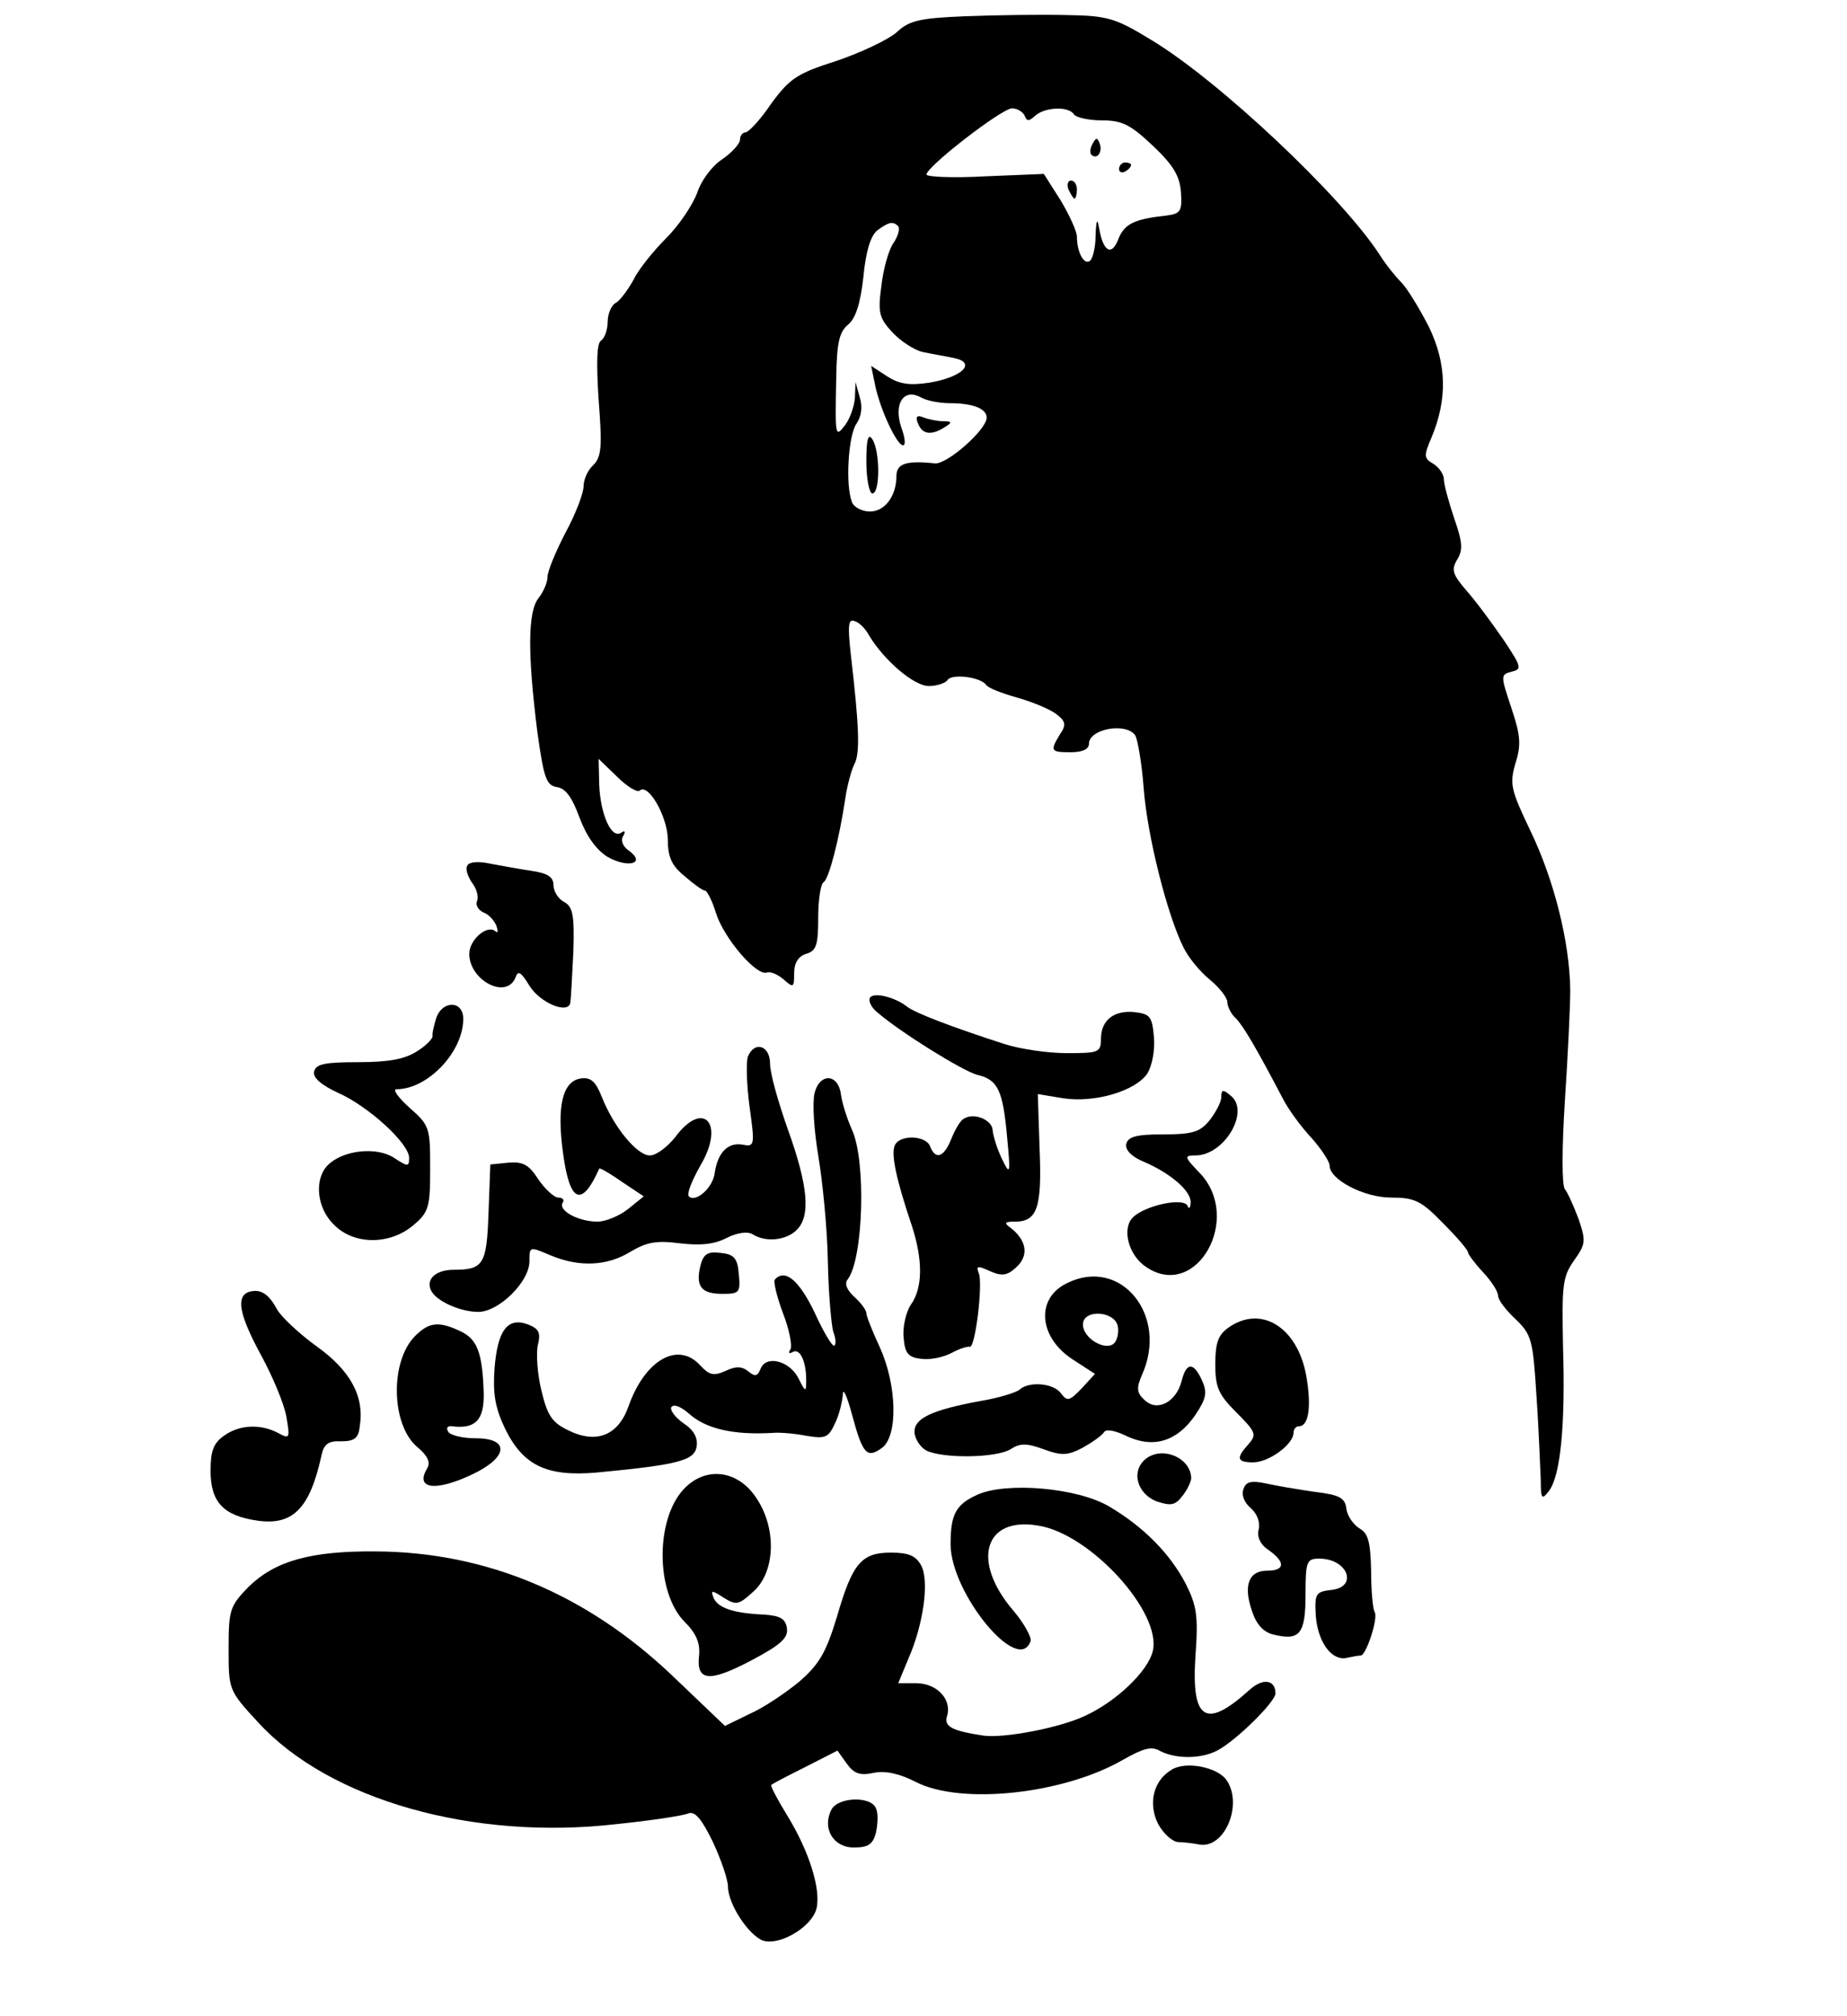
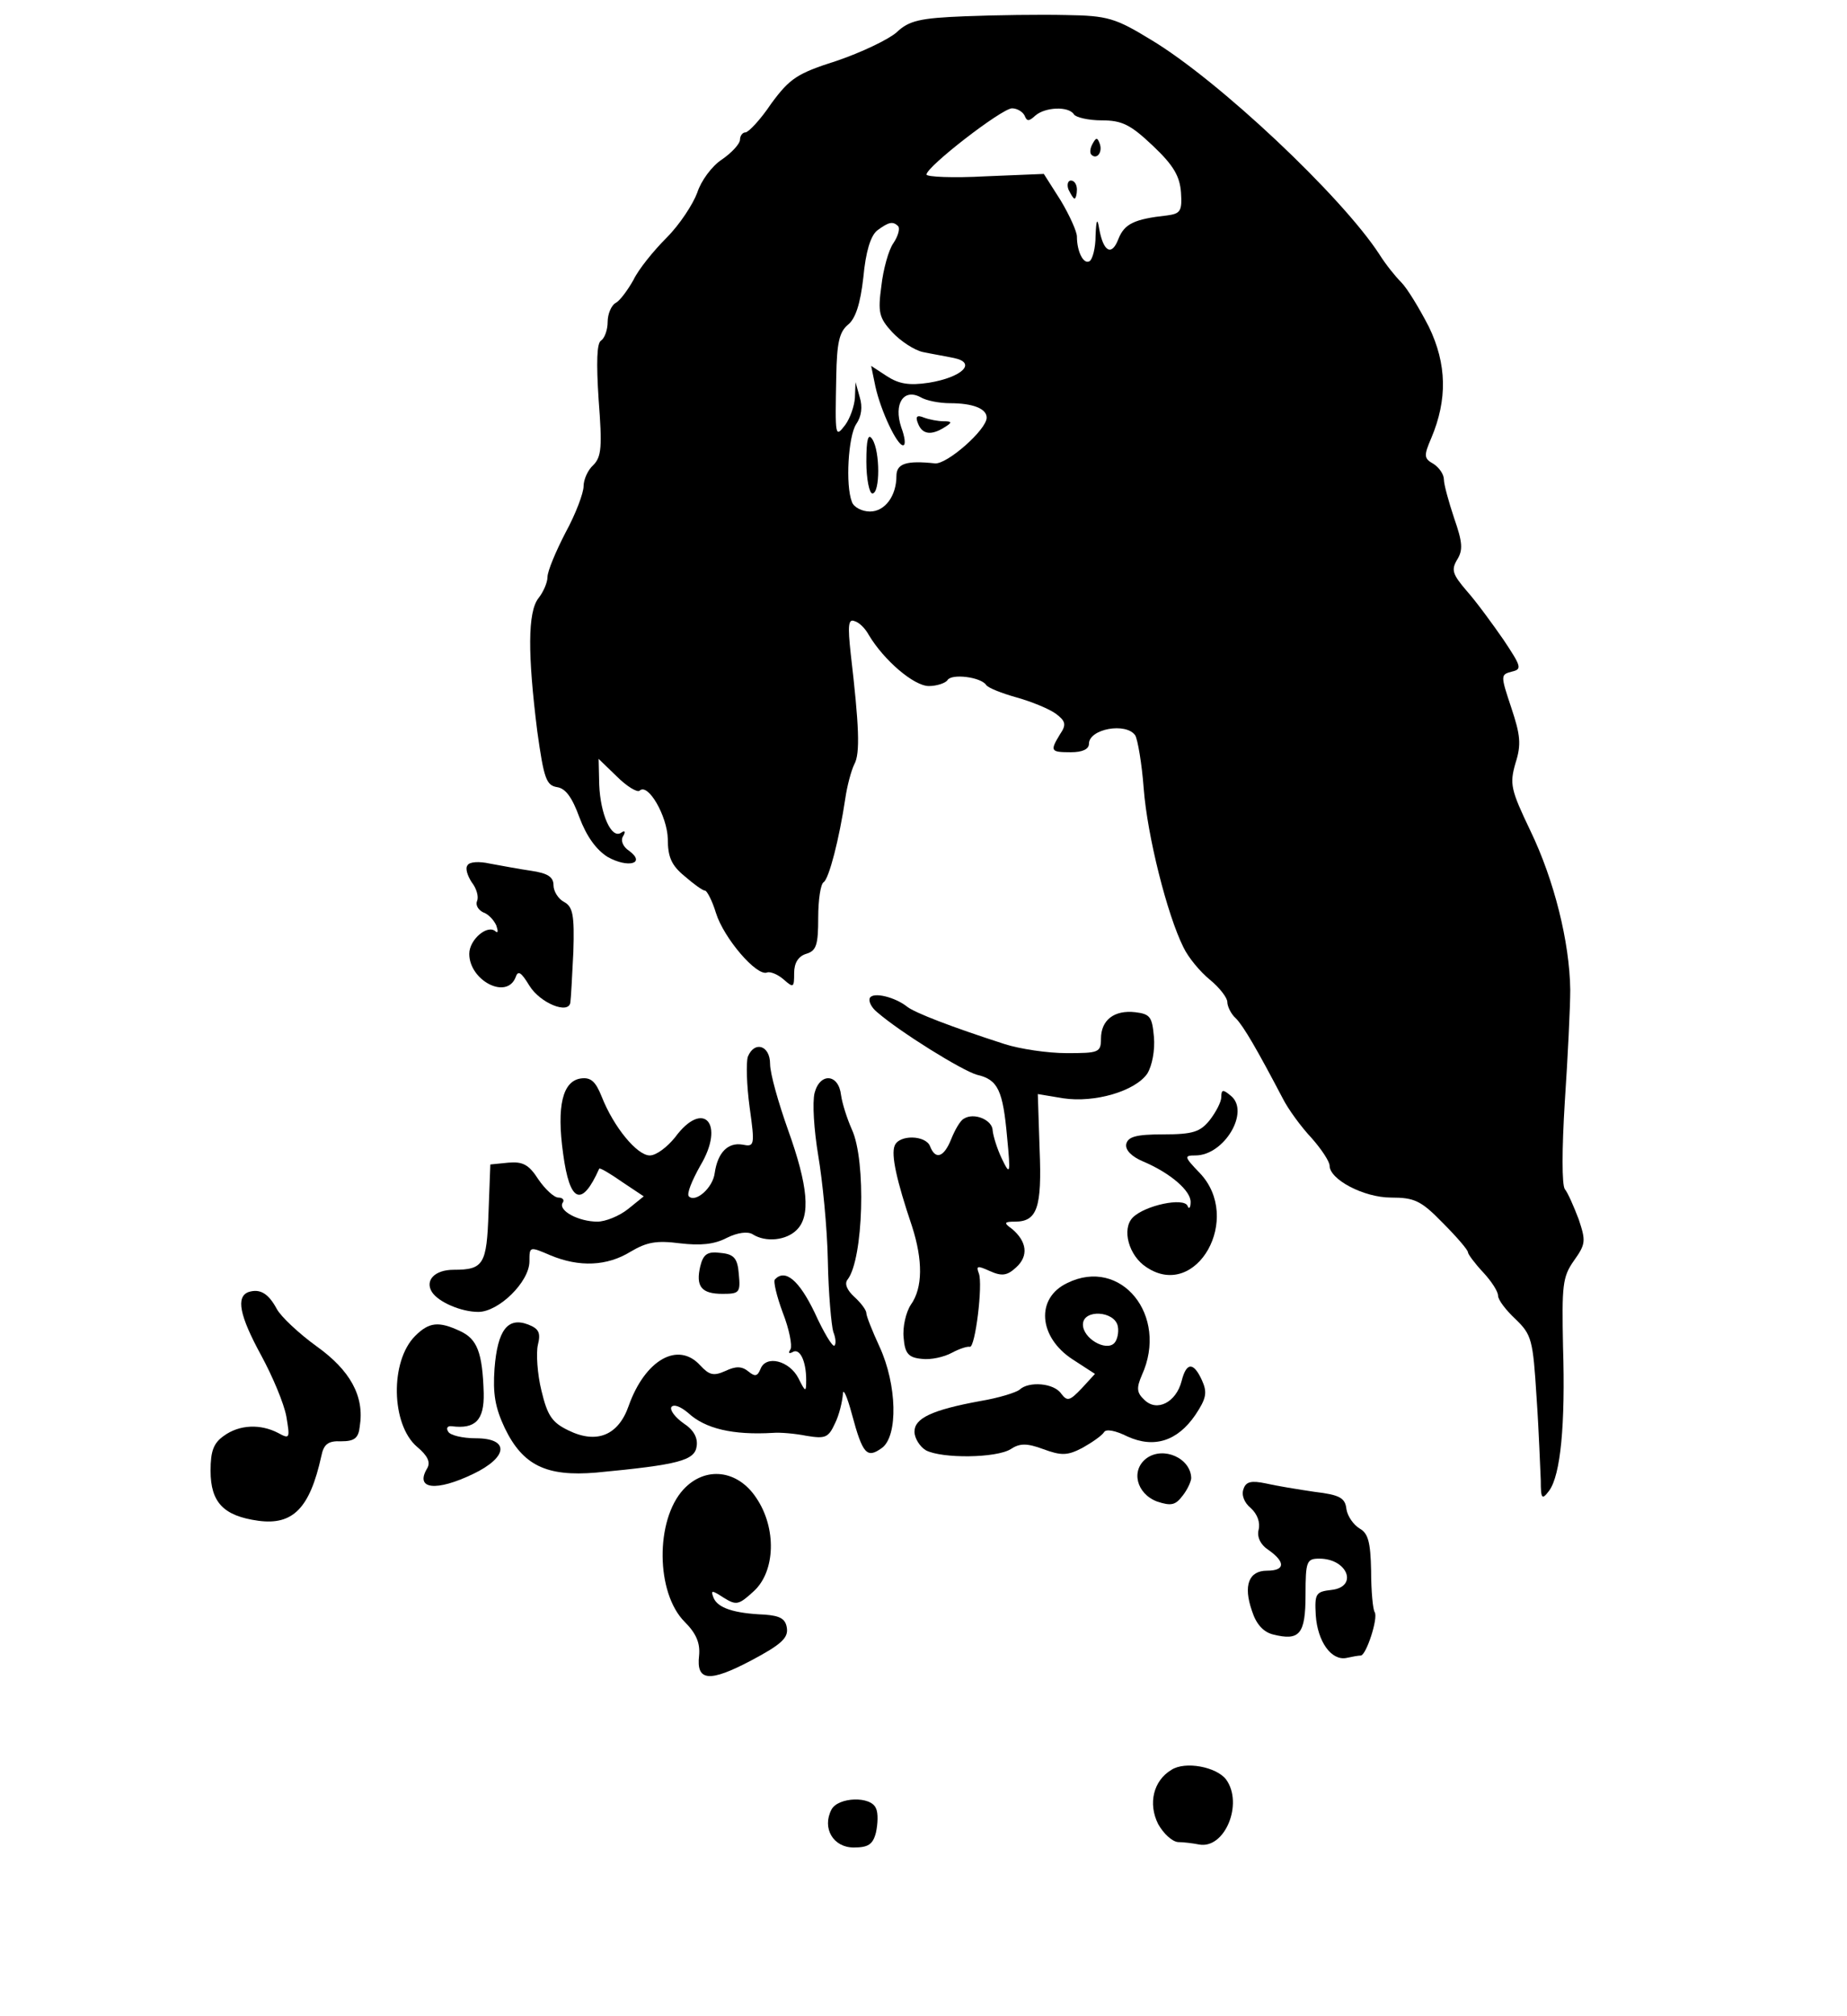
<svg xmlns="http://www.w3.org/2000/svg" version="1.0" width="307pt" height="335pt" viewBox="0 0 307 335" preserveAspectRatio="xMidYMid meet">
  <g transform="translate(0,335) scale(0.1,-0.1)" fill="#000000" stroke="none">
    <path d="M1605 3323 c-76 -3 -94 -7 -115 -27 -14 -12 -58 -33 -99 -47 -66 -21 -78 -29 -109 -71 -18 -27 -38 -48 -43 -48 -5 0 -9 -6 -9 -12 0 -7 -14 -22 -30 -33 -17 -11 -35 -36 -41 -55 -7 -19 -29 -53 -51 -75 -22 -22 -47 -53 -55 -70 -9 -16 -22 -34 -29 -38 -8 -4 -14 -19 -14 -32 0 -13 -5 -27 -11 -31 -7 -4 -8 -36 -4 -98 6 -78 5 -95 -9 -109 -9 -8 -16 -24 -16 -35 0 -11 -13 -46 -30 -77 -16 -31 -30 -64 -30 -74 0 -9 -7 -25 -15 -35 -18 -23 -18 -93 -2 -221 11 -79 15 -90 33 -93 14 -2 25 -17 37 -50 12 -32 28 -54 47 -66 34 -19 64 -11 36 10 -11 7 -15 18 -10 25 4 7 3 10 -4 5 -16 -10 -34 31 -36 80 l-1 43 30 -29 c17 -17 34 -27 38 -24 14 14 46 -42 47 -80 0 -30 6 -44 28 -62 15 -13 30 -24 34 -24 3 0 12 -17 18 -37 13 -42 68 -106 85 -99 5 2 18 -3 28 -12 16 -14 17 -13 17 11 0 17 7 28 20 32 17 5 20 15 20 60 0 30 4 56 9 59 9 6 26 72 36 139 3 21 10 47 15 57 10 18 8 64 -6 184 -5 46 -4 58 6 54 8 -2 18 -12 24 -23 25 -42 75 -85 100 -85 13 0 28 5 31 10 7 11 55 5 64 -8 3 -5 26 -14 51 -21 25 -7 54 -19 65 -27 16 -12 18 -18 7 -34 -17 -28 -16 -30 18 -30 19 0 30 5 30 14 0 25 62 36 77 14 4 -7 11 -47 14 -88 6 -79 39 -210 66 -264 8 -17 28 -41 44 -54 16 -13 29 -30 29 -37 0 -7 6 -20 14 -27 13 -13 36 -53 78 -133 9 -18 31 -48 48 -66 16 -18 30 -39 30 -46 0 -23 57 -53 102 -53 39 0 50 -5 86 -42 23 -23 42 -45 42 -49 0 -3 11 -18 25 -33 14 -15 25 -32 25 -39 0 -7 13 -24 29 -39 27 -26 29 -34 35 -130 4 -57 6 -119 7 -138 0 -31 2 -33 14 -17 19 26 27 110 23 239 -2 102 -1 116 18 143 20 28 20 33 8 69 -8 21 -18 44 -23 50 -5 7 -5 66 0 146 5 74 9 158 9 185 -1 80 -27 183 -66 264 -33 69 -35 78 -25 113 10 31 8 47 -7 92 -18 54 -18 55 1 60 17 4 16 8 -14 53 -18 26 -45 63 -61 81 -24 28 -26 35 -16 52 10 16 9 29 -5 69 -9 27 -17 56 -17 64 0 9 -8 20 -17 26 -16 9 -17 13 -4 43 27 64 26 123 -4 185 -16 31 -36 64 -46 74 -10 10 -26 30 -36 46 -63 97 -268 290 -380 357 -59 36 -72 40 -141 41 -43 1 -117 0 -167 -2z m98 -165 c4 -10 7 -10 18 0 16 14 55 16 64 2 3 -5 24 -10 46 -10 34 0 48 -7 85 -42 35 -33 45 -51 47 -78 2 -31 -1 -35 -23 -38 -55 -6 -71 -14 -81 -39 -11 -29 -25 -22 -32 17 -3 19 -5 15 -6 -12 0 -20 -5 -39 -10 -42 -10 -6 -21 16 -21 41 0 8 -12 35 -27 60 l-28 44 -97 -4 c-54 -3 -98 -1 -98 3 0 13 124 109 142 110 9 0 18 -6 21 -12z m-210 -184 c3 -4 0 -16 -8 -28 -8 -11 -17 -44 -20 -71 -6 -44 -4 -53 18 -77 14 -15 37 -30 51 -33 14 -3 38 -7 52 -10 38 -8 13 -32 -42 -41 -33 -5 -50 -2 -70 11 l-26 17 7 -34 c9 -41 36 -98 46 -98 5 0 3 14 -3 30 -13 39 4 65 32 50 10 -6 32 -10 49 -10 38 0 61 -9 61 -24 0 -20 -66 -78 -86 -76 -47 5 -64 0 -64 -21 0 -33 -19 -59 -44 -59 -13 0 -27 7 -30 16 -11 28 -6 109 7 129 9 13 11 29 6 45 l-7 25 -1 -26 c-1 -14 -8 -34 -16 -45 -17 -22 -17 -21 -15 81 1 55 5 73 19 85 13 10 21 35 26 79 4 43 12 69 23 78 19 14 26 16 35 7z" />
    <path d="M1816 3111 c-4 -7 -5 -15 -2 -18 9 -9 19 4 14 18 -4 11 -6 11 -12 0z" />
-     <path d="M1860 3069 c0 -5 5 -7 10 -4 6 3 10 8 10 11 0 2 -4 4 -10 4 -5 0 -10 -5 -10 -11z" />
    <path d="M1776 3035 c4 -8 8 -15 10 -15 2 0 4 7 4 15 0 8 -4 15 -10 15 -5 0 -7 -7 -4 -15z" />
    <path d="M1526 2646 c7 -18 22 -20 44 -6 13 8 13 10 -2 10 -9 0 -24 3 -32 6 -12 5 -15 2 -10 -10z" />
    <path d="M1440 2583 c0 -29 5 -53 10 -53 13 0 13 70 0 90 -7 11 -10 0 -10 -37z" />
    <path d="M777 1912 c-4 -5 0 -17 7 -28 8 -10 12 -24 9 -31 -3 -7 2 -15 10 -19 9 -3 18 -13 22 -22 3 -9 3 -13 -1 -10 -13 13 -44 -13 -44 -37 0 -44 62 -77 77 -39 4 12 9 9 23 -14 18 -29 65 -48 68 -28 1 6 3 44 5 84 2 62 -1 75 -15 83 -10 5 -18 18 -18 28 0 14 -10 20 -37 24 -21 3 -52 9 -69 12 -18 4 -34 3 -37 -3z" />
    <path d="M1446 1692 c-3 -5 2 -16 12 -24 38 -33 141 -97 166 -104 35 -8 43 -26 50 -104 6 -62 5 -64 -9 -35 -8 17 -14 37 -15 46 0 18 -31 31 -48 20 -6 -3 -15 -19 -21 -34 -12 -30 -26 -35 -35 -12 -7 19 -52 20 -59 1 -6 -15 3 -57 29 -134 18 -56 18 -102 -2 -130 -8 -12 -14 -37 -12 -55 2 -26 8 -33 30 -35 15 -2 37 3 50 10 13 7 26 11 30 10 9 -2 22 104 15 122 -5 13 -2 13 18 4 20 -9 29 -8 44 6 21 19 18 43 -7 64 -14 10 -13 12 5 12 37 0 45 23 41 120 l-3 92 42 -7 c53 -8 120 12 140 41 8 13 13 39 11 61 -3 33 -6 38 -31 41 -35 4 -57 -13 -57 -44 0 -23 -4 -24 -57 -24 -32 0 -78 7 -103 15 -90 29 -149 52 -162 62 -20 16 -56 25 -62 15z" />
-     <path d="M725 1658 c-4 -13 -7 -26 -6 -30 0 -4 -11 -16 -26 -25 -20 -13 -47 -18 -97 -18 -57 0 -71 -3 -74 -16 -2 -10 12 -22 40 -35 50 -22 118 -84 118 -108 0 -15 -2 -15 -25 0 -29 19 -85 13 -110 -12 -23 -23 -19 -71 10 -99 33 -34 93 -34 132 -1 26 22 28 30 28 95 0 67 -1 71 -34 100 -19 17 -29 31 -22 31 52 0 111 62 111 117 0 31 -35 31 -45 1z" />
    <path d="M1243 1594 c-3 -10 -2 -47 3 -84 9 -64 8 -66 -12 -62 -24 4 -41 -13 -46 -47 -3 -25 -32 -50 -43 -39 -4 4 5 26 19 51 42 70 5 111 -42 47 -13 -16 -31 -30 -42 -30 -21 0 -60 47 -80 98 -10 25 -18 32 -34 30 -31 -4 -41 -46 -30 -125 11 -82 31 -90 60 -25 1 2 18 -8 38 -22 l36 -24 -26 -21 c-15 -12 -38 -21 -51 -21 -31 0 -65 18 -58 31 4 5 0 9 -7 9 -7 0 -22 14 -33 30 -16 25 -26 30 -50 28 l-30 -3 -3 -80 c-3 -86 -8 -95 -58 -95 -32 0 -48 -18 -36 -37 11 -17 49 -33 77 -33 34 0 85 50 85 84 0 25 0 25 35 10 48 -20 94 -18 133 6 27 16 43 19 82 14 34 -4 57 -2 78 9 18 9 35 11 43 6 22 -14 56 -10 73 7 24 23 19 74 -14 166 -16 45 -30 94 -30 110 0 31 -26 39 -37 12z" />
    <path d="M1354 1534 c-4 -16 -1 -62 6 -104 7 -41 15 -120 16 -175 1 -55 6 -108 9 -118 4 -10 5 -20 2 -23 -3 -3 -18 22 -33 55 -26 54 -49 73 -66 55 -3 -3 3 -28 13 -55 11 -28 16 -55 13 -61 -4 -6 -3 -8 3 -5 12 8 23 -14 23 -46 0 -21 -1 -21 -13 3 -15 29 -54 39 -63 15 -5 -12 -9 -13 -20 -4 -11 9 -21 9 -38 1 -20 -9 -27 -7 -42 9 -37 41 -92 9 -119 -67 -17 -49 -53 -64 -100 -41 -27 13 -35 24 -45 66 -7 28 -9 63 -6 76 5 20 2 27 -16 34 -34 13 -51 -9 -56 -73 -3 -42 1 -65 17 -99 30 -62 69 -81 152 -74 137 13 164 20 167 44 2 14 -5 27 -22 38 -14 10 -23 22 -20 27 4 5 15 1 28 -10 28 -26 74 -37 141 -33 11 1 36 -1 56 -5 31 -5 36 -3 47 21 7 14 12 36 13 48 0 12 7 -3 15 -33 18 -67 25 -74 50 -56 27 20 25 105 -4 168 -12 26 -22 51 -22 56 0 5 -9 17 -20 27 -12 11 -17 22 -11 29 26 34 31 197 7 249 -8 18 -16 43 -18 57 -4 36 -35 38 -44 4z" />
    <path d="M2030 1527 c0 -8 -9 -25 -19 -38 -16 -20 -28 -24 -78 -24 -45 0 -58 -4 -61 -16 -2 -10 9 -21 28 -29 45 -19 80 -49 79 -68 0 -9 -3 -12 -5 -6 -6 15 -71 1 -91 -19 -19 -19 -7 -64 23 -83 83 -55 160 82 88 157 -26 27 -26 29 -7 29 48 0 91 73 59 99 -13 11 -16 11 -16 -2z" />
    <path d="M1164 1246 c-8 -34 2 -46 37 -46 28 0 30 2 27 33 -2 26 -8 33 -30 35 -22 3 -29 -2 -34 -22z" />
    <path d="M1774 1218 c-53 -25 -48 -90 9 -127 l37 -24 -22 -24 c-20 -21 -24 -22 -34 -9 -12 18 -54 21 -69 7 -6 -5 -35 -14 -65 -19 -82 -15 -110 -29 -110 -51 0 -11 9 -25 19 -31 27 -14 117 -13 141 2 15 10 27 10 54 0 30 -11 40 -11 65 2 16 9 32 20 36 26 3 6 19 3 39 -7 44 -20 83 -8 113 36 18 27 20 37 11 57 -14 31 -26 31 -34 -1 -9 -35 -41 -52 -62 -31 -13 12 -13 20 -4 41 45 99 -35 197 -124 153z m84 -72 c2 -10 -1 -23 -6 -28 -14 -14 -52 8 -52 31 0 26 53 23 58 -3z" />
    <path d="M413 1203 c-21 -8 -15 -39 21 -105 19 -35 38 -80 42 -102 6 -36 6 -38 -14 -27 -29 15 -64 14 -90 -5 -17 -12 -22 -25 -22 -58 0 -53 22 -75 79 -83 58 -8 86 21 105 107 4 20 11 26 33 25 22 0 29 5 31 25 8 50 -16 93 -72 133 -29 21 -59 49 -66 62 -14 26 -28 34 -47 28z" />
-     <path d="M2042 1144 c-17 -12 -22 -25 -22 -61 0 -38 5 -50 35 -80 33 -33 34 -37 20 -53 -21 -23 -19 -30 8 -30 26 0 67 30 67 49 0 6 4 11 9 11 17 0 21 35 12 85 -15 80 -75 117 -129 79z" />
    <path d="M690 1130 c-42 -42 -40 -147 3 -184 18 -15 23 -26 17 -36 -21 -35 15 -39 77 -9 58 28 60 59 4 59 -22 0 -43 5 -46 11 -4 6 -1 10 6 9 39 -5 54 10 53 55 -2 68 -11 90 -39 103 -36 17 -52 15 -75 -8z" />
    <path d="M1906 927 c-27 -20 -17 -59 17 -72 24 -8 31 -6 43 10 8 10 14 24 14 29 -1 33 -46 53 -74 33z" />
    <path d="M1136 875 c-47 -51 -46 -172 2 -220 19 -19 26 -35 24 -56 -5 -43 17 -45 87 -8 49 26 61 37 59 53 -2 16 -11 21 -37 23 -51 2 -78 11 -85 28 -5 13 -3 13 17 0 21 -13 25 -12 50 11 36 33 38 105 4 155 -31 47 -85 53 -121 14z" />
    <path d="M2067 876 c-4 -10 1 -23 12 -32 11 -10 16 -24 13 -36 -3 -12 3 -25 17 -34 28 -20 27 -34 -3 -34 -30 0 -40 -24 -25 -67 7 -22 19 -35 35 -39 44 -11 54 0 54 66 0 56 2 60 23 60 47 0 65 -47 20 -52 -26 -3 -28 -6 -26 -42 3 -44 26 -76 51 -71 9 2 20 4 24 4 9 1 29 62 23 72 -3 4 -6 35 -6 69 -1 48 -5 62 -19 70 -10 6 -20 20 -22 32 -2 19 -11 24 -53 29 -27 4 -64 10 -81 14 -24 5 -33 3 -37 -9z" />
-     <path d="M1624 866 c-35 -16 -44 -32 -44 -82 0 -81 113 -219 133 -161 2 6 -11 30 -29 51 -70 82 -48 156 41 141 87 -13 207 -145 191 -209 -8 -33 -60 -83 -112 -107 -42 -20 -135 -38 -170 -33 -52 8 -65 15 -60 32 9 28 -17 55 -51 55 l-30 0 17 41 c25 57 35 129 21 155 -9 16 -21 21 -50 21 -49 0 -64 -17 -90 -107 -18 -59 -29 -78 -62 -107 -23 -19 -60 -44 -83 -54 l-41 -20 -88 84 c-142 135 -309 205 -492 206 -109 1 -168 -16 -212 -59 -31 -32 -33 -38 -33 -103 0 -68 0 -69 49 -122 118 -129 358 -197 597 -169 58 6 111 14 119 18 11 3 22 -11 40 -48 14 -30 25 -63 25 -74 0 -29 35 -82 59 -90 28 -8 80 23 88 53 8 32 -12 96 -49 156 -16 26 -28 49 -26 50 2 2 27 15 57 30 l53 27 15 -21 c12 -17 22 -21 45 -16 19 4 43 -1 70 -15 76 -39 247 -20 345 37 34 19 47 23 62 14 26 -13 67 -13 94 1 31 16 97 81 97 95 0 23 -21 26 -43 6 -73 -66 -97 -51 -90 56 5 67 2 84 -16 120 -26 50 -70 95 -128 129 -53 31 -171 41 -219 19z" />
    <path d="M1947 409 c-30 -18 -39 -56 -22 -90 9 -16 23 -29 33 -30 9 0 25 -2 35 -4 43 -8 74 68 45 108 -16 21 -68 31 -91 16z" />
    <path d="M1382 343 c-16 -31 3 -63 37 -63 24 0 32 5 37 25 3 14 4 32 0 40 -8 21 -63 19 -74 -2z" />
  </g>
</svg>